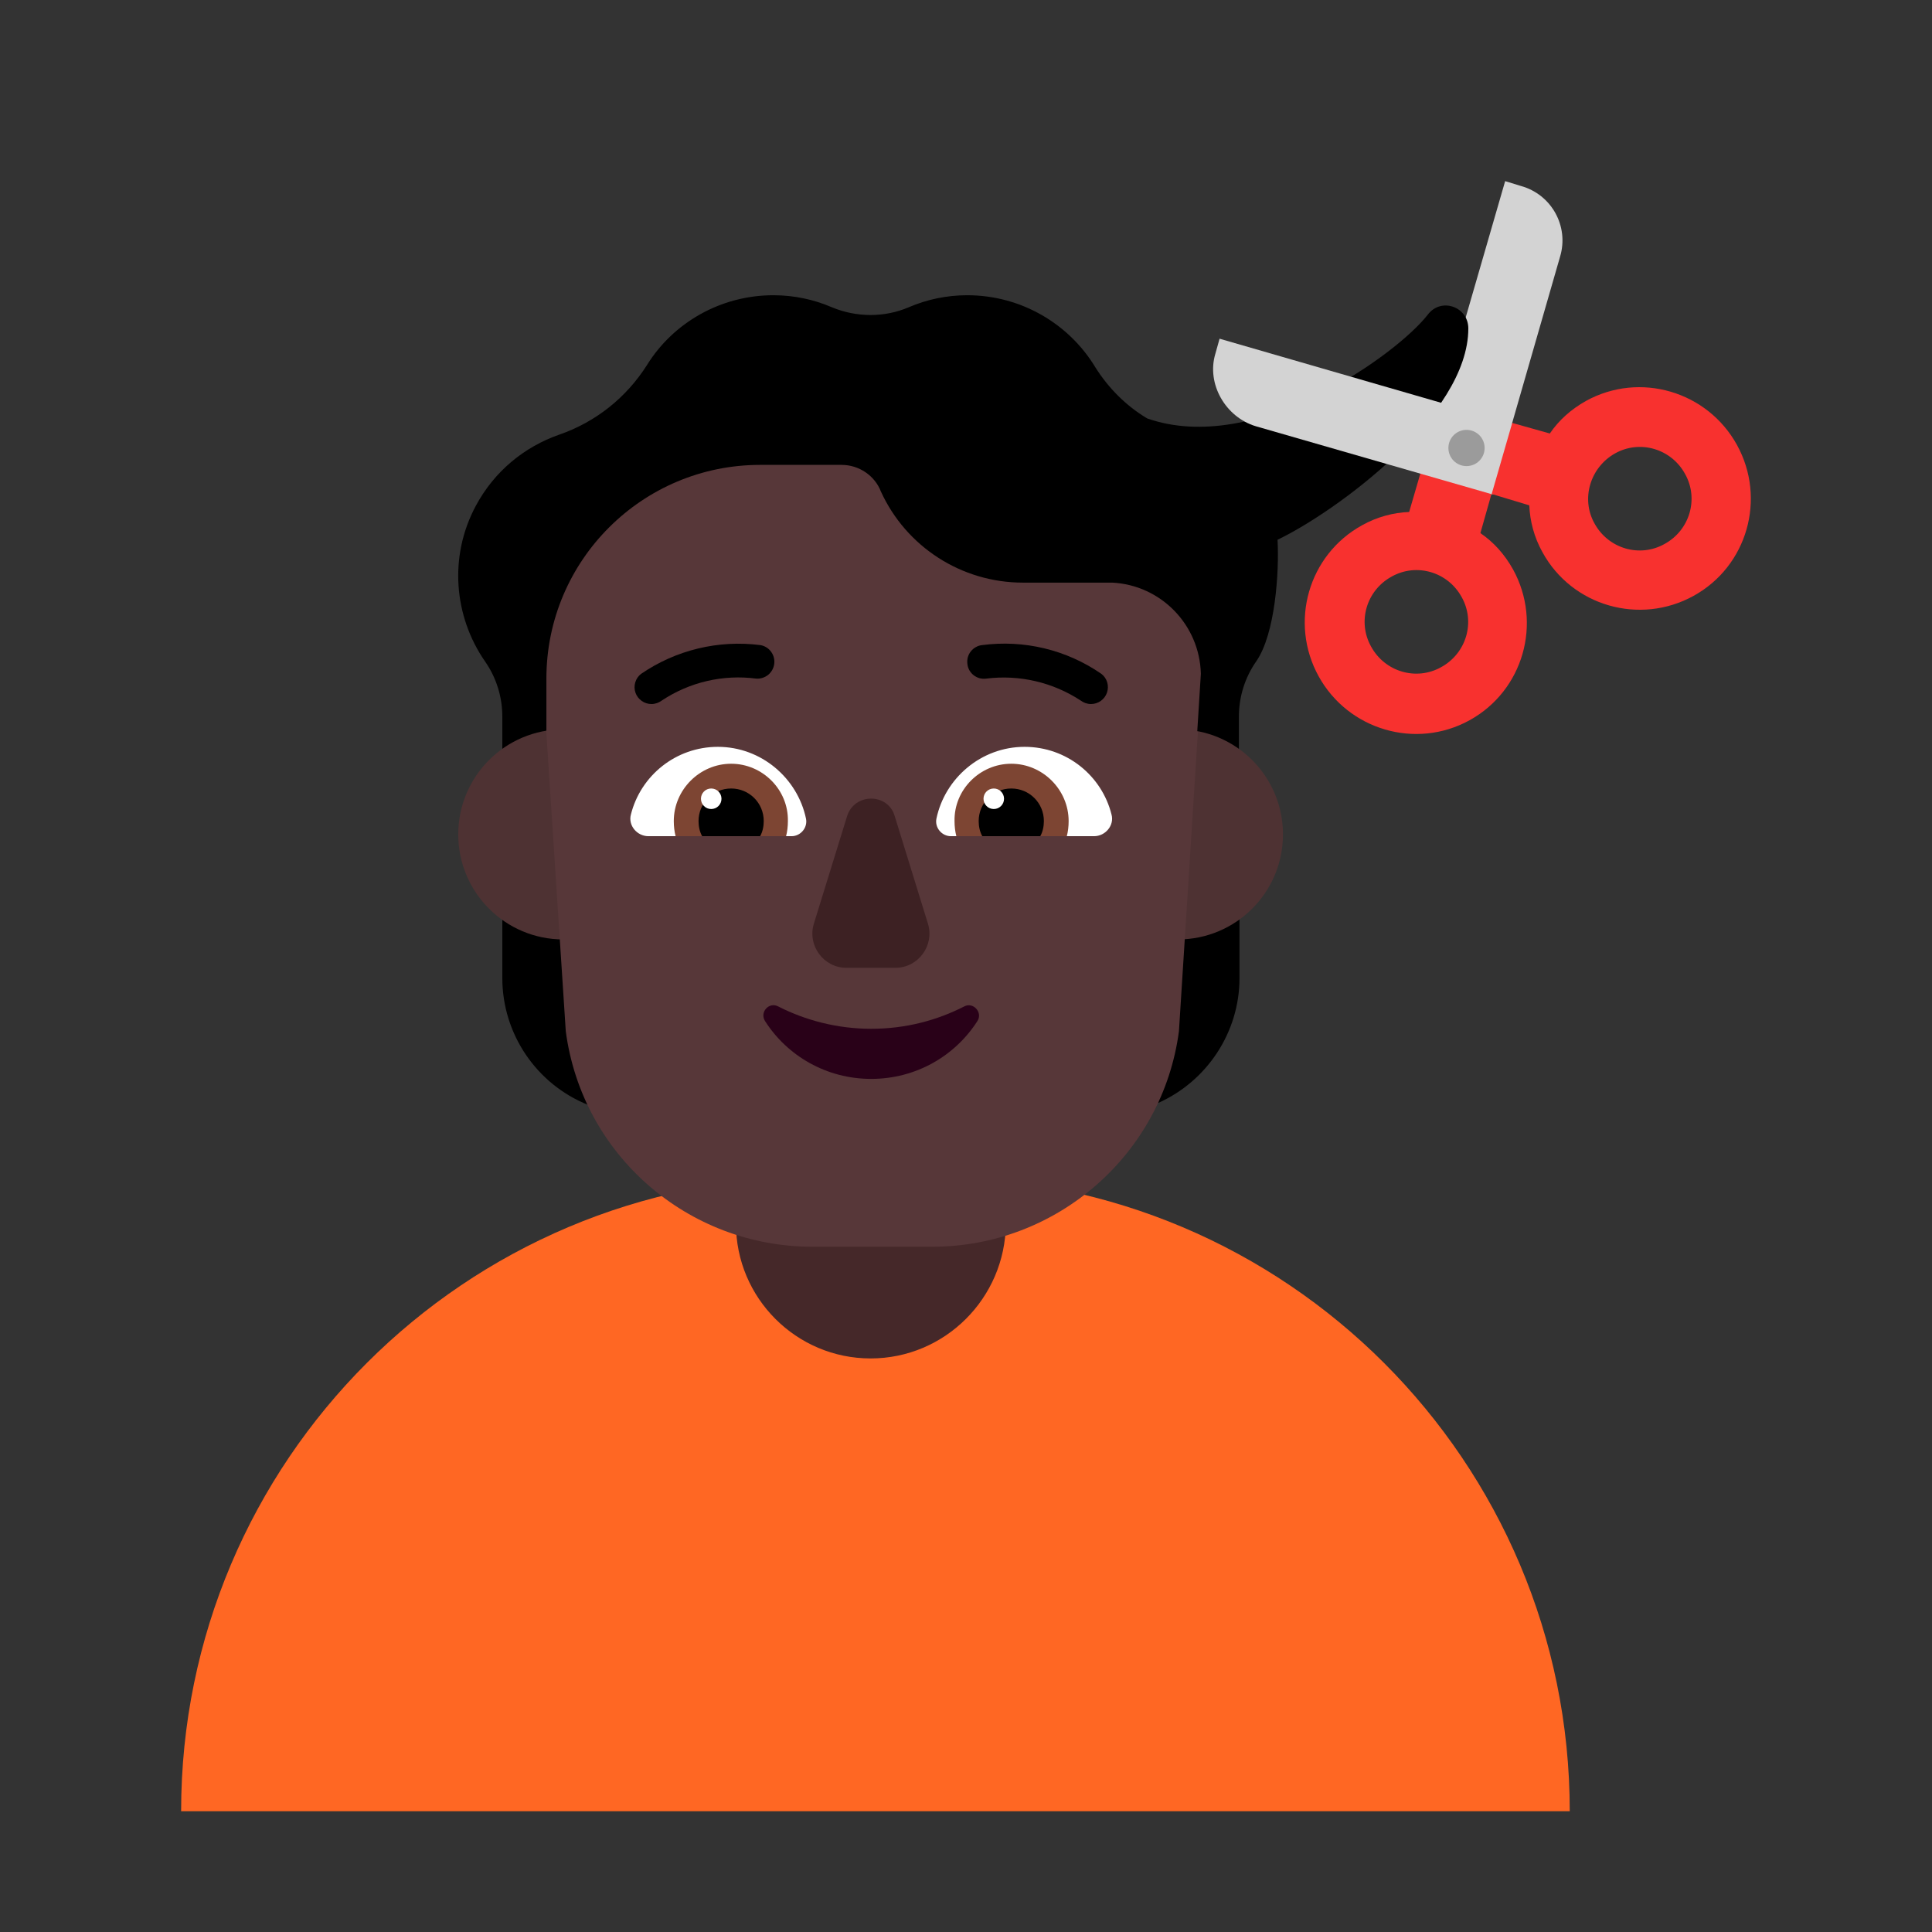
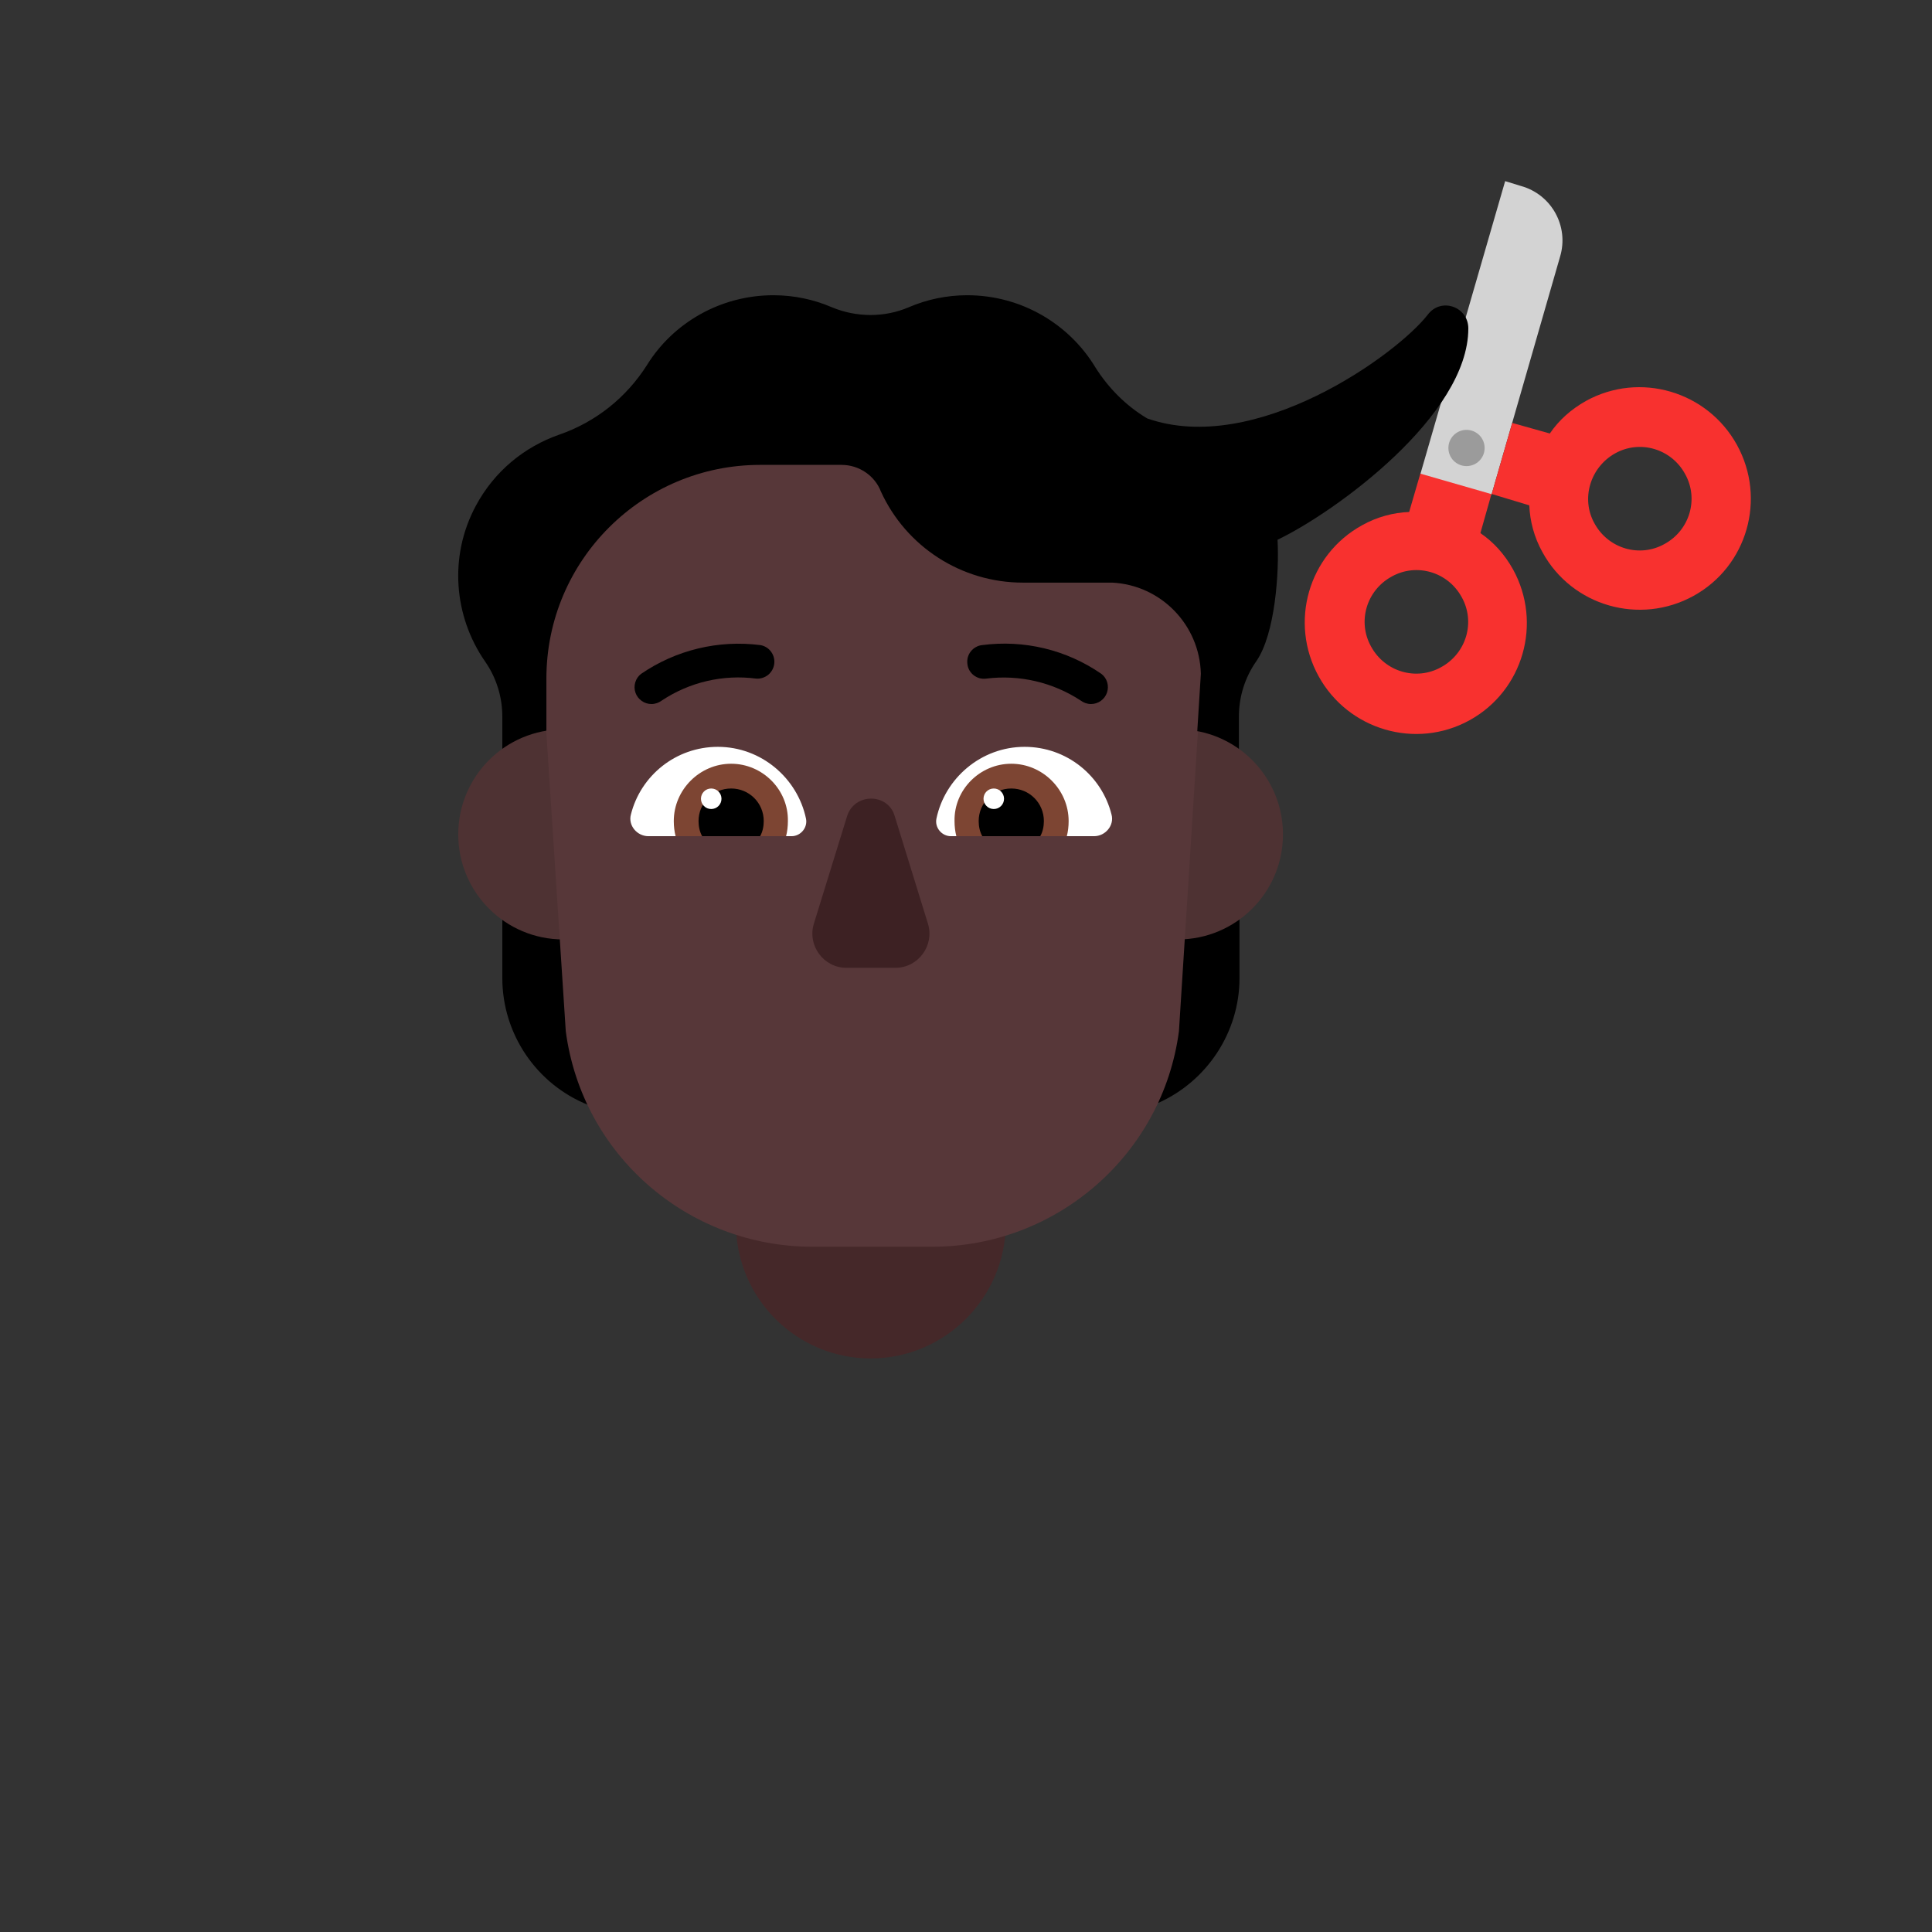
<svg xmlns="http://www.w3.org/2000/svg" width="32" height="32" viewBox="0 0 32 32" fill="none">
  <rect x="0" y="0" width="32" height="32" fill="#333333" stroke="none" />
  <path d="M24.93 3L23.529 7.841L23.684 8.898L23.922 9.012L24.708 8.18L25.84 4.25C25.99 3.75 25.7 3.22 25.19 3.08L24.93 3Z" fill="#D3D3D3" />
  <path d="M23.65 5.21C23.87 4.92 24.32 5.08 24.32 5.44C24.32 6.88 22.12 8.48 21.16 8.94C21.19 9.48 21.12 10.5 20.81 10.95C20.62 11.22 20.52 11.54 20.52 11.87V12.42C20.43 12.354 18.5 13.839 18.5 13.839C18.5 13.839 19.322 16.103 20.53 15.22V16.2C20.53 17.1 19.99 17.91 19.18 18.27C19.526 17.517 12.81 16.695 9.74 18.3C8.89 17.96 8.32 17.13 8.32 16.2V15.23C8.922 15.654 9.74 13.839 9.74 13.839C9.74 13.839 9 12.5 8.32 12.4V11.87C8.32 11.54 8.22 11.22 8.03 10.95C7.52 10.21 7.43 9.22 7.88 8.38C8.19 7.8 8.69 7.4 9.26 7.2C9.87 6.99 10.38 6.58 10.72 6.04C11.15 5.35 11.93 4.89 12.81 4.89C13.15 4.89 13.48 4.96 13.78 5.09C14.19 5.26 14.65 5.26 15.05 5.09C15.35 4.96 15.68 4.89 16.02 4.89C16.92 4.89 17.71 5.37 18.14 6.08C18.36 6.43 18.65 6.72 19 6.93C20.79 7.56 23.13 5.88 23.65 5.21Z" fill="black" />
-   <path d="M3 30C3 24.201 7.701 19.5 13.5 19.5H15.5C21.299 19.5 26 24.201 26 30H3Z" fill="#FF6723" />
  <path d="M14.42 22.5C13.19 22.5 12.19 21.5 12.19 20.27V18.8H16.66V20.27C16.65 21.5 15.65 22.5 14.42 22.5Z" fill="#452829" />
  <path d="M11.07 13.82C11.07 14.781 10.291 15.56 9.33 15.56C8.369 15.56 7.59 14.781 7.59 13.82C7.59 12.859 8.369 12.08 9.33 12.08C10.291 12.08 11.07 12.859 11.07 13.82Z" fill="#4E3233" />
  <path d="M21.25 13.82C21.25 14.781 20.471 15.56 19.51 15.56C18.549 15.56 17.77 14.781 17.77 13.82C17.77 12.859 18.549 12.08 19.51 12.08C20.471 12.08 21.25 12.859 21.25 13.82Z" fill="#4E3233" />
  <path d="M9.047 12.101L9.05 12.1V11.24C9.05 9.28 10.64 7.7 12.59 7.7H13.94C14.23 7.7 14.49 7.88 14.59 8.14C15.01 9.06 15.93 9.65 16.94 9.65H18.42C19.23 9.69 19.87 10.35 19.89 11.16L19.83 12.12C19.834 12.12 19.837 12.121 19.841 12.123L19.527 17.08C19.257 19.12 17.504 20.65 15.441 20.65H13.457C11.394 20.65 9.641 19.13 9.371 17.08L9.047 12.101Z" fill="#573739" />
  <path d="M14.03 13.52L13.48 15.3C13.37 15.66 13.64 16.03 14.02 16.03H14.83C15.21 16.03 15.48 15.66 15.37 15.3L14.82 13.52C14.71 13.13 14.15 13.13 14.03 13.52Z" fill="#3D2123" />
-   <path d="M14.43 17.04C13.87 17.04 13.34 16.9 12.89 16.67C12.74 16.59 12.58 16.76 12.67 16.91C13.04 17.49 13.69 17.87 14.43 17.87C15.17 17.87 15.82 17.49 16.19 16.91C16.28 16.77 16.12 16.59 15.97 16.67C15.52 16.9 15 17.04 14.43 17.04Z" fill="#290118" />
  <path d="M17.901 11.604C17.949 11.64 18.009 11.661 18.07 11.661C18.128 11.661 18.185 11.643 18.233 11.609C18.28 11.575 18.316 11.528 18.335 11.472C18.354 11.417 18.355 11.357 18.339 11.302C18.322 11.245 18.288 11.196 18.242 11.161C17.665 10.762 16.961 10.593 16.266 10.685C16.229 10.689 16.194 10.7 16.162 10.719C16.13 10.736 16.102 10.761 16.079 10.79C16.057 10.818 16.04 10.851 16.03 10.887C16.021 10.922 16.018 10.959 16.023 10.996C16.026 11.032 16.038 11.068 16.055 11.1C16.073 11.132 16.098 11.161 16.127 11.184C16.155 11.206 16.189 11.223 16.224 11.233C16.26 11.242 16.297 11.245 16.334 11.24C16.883 11.171 17.438 11.3 17.901 11.604Z" fill="black" />
  <path d="M10.628 11.609C10.675 11.643 10.732 11.661 10.791 11.661C10.852 11.661 10.911 11.64 10.96 11.604C11.421 11.297 11.977 11.168 12.526 11.24C12.597 11.245 12.668 11.222 12.724 11.177C12.779 11.131 12.815 11.066 12.824 10.995C12.833 10.924 12.814 10.852 12.771 10.794C12.729 10.736 12.665 10.697 12.595 10.685C11.9 10.596 11.197 10.765 10.619 11.161C10.572 11.196 10.539 11.245 10.522 11.302C10.505 11.357 10.506 11.417 10.525 11.472C10.544 11.528 10.58 11.575 10.628 11.609Z" fill="black" />
  <path d="M10.45 13.49C10.61 12.85 11.19 12.37 11.89 12.37C12.61 12.37 13.21 12.89 13.35 13.56C13.38 13.71 13.26 13.85 13.11 13.85H10.74C10.55 13.85 10.4 13.67 10.45 13.49Z" fill="white" />
  <path d="M18.41 13.49C18.25 12.85 17.67 12.37 16.97 12.37C16.25 12.37 15.65 12.89 15.51 13.56C15.48 13.71 15.6 13.85 15.75 13.85H18.12C18.31 13.85 18.46 13.67 18.41 13.49Z" fill="white" />
-   <path d="M11.16 13.6C11.16 13.08 11.59 12.65 12.11 12.65C12.63 12.65 13.06 13.08 13.05 13.6C13.05 13.69 13.04 13.77 13.02 13.85H11.19C11.17 13.77 11.16 13.69 11.16 13.6Z" fill="#7D4533" />
+   <path d="M11.16 13.6C11.16 13.08 11.59 12.65 12.11 12.65C12.63 12.65 13.06 13.08 13.05 13.6C13.05 13.69 13.04 13.77 13.02 13.85H11.19C11.17 13.77 11.16 13.69 11.16 13.6" fill="#7D4533" />
  <path d="M17.7 13.6C17.7 13.08 17.27 12.65 16.75 12.65C16.23 12.65 15.8 13.08 15.81 13.6C15.81 13.69 15.82 13.77 15.84 13.85H17.67C17.69 13.77 17.7 13.69 17.7 13.6Z" fill="#7D4533" />
  <path d="M12.11 13.06C12.41 13.06 12.65 13.3 12.65 13.6C12.65 13.69 12.63 13.78 12.59 13.85H11.63C11.59 13.78 11.57 13.69 11.57 13.6C11.57 13.3 11.81 13.06 12.11 13.06Z" fill="black" />
  <path d="M16.75 13.06C16.45 13.06 16.21 13.3 16.21 13.6C16.21 13.69 16.23 13.78 16.27 13.85H17.23C17.27 13.78 17.29 13.69 17.29 13.6C17.29 13.3 17.05 13.06 16.75 13.06Z" fill="black" />
  <path d="M11.95 13.23C11.95 13.324 11.874 13.4 11.78 13.4C11.686 13.4 11.61 13.324 11.61 13.23C11.61 13.136 11.686 13.06 11.78 13.06C11.874 13.06 11.95 13.136 11.95 13.23Z" fill="white" />
  <path d="M16.63 13.23C16.63 13.324 16.554 13.4 16.46 13.4C16.366 13.4 16.29 13.324 16.29 13.23C16.29 13.136 16.366 13.06 16.46 13.06C16.554 13.06 16.63 13.136 16.63 13.23Z" fill="white" />
-   <path d="M20.2 5.61L25.04 7.01L25.879 7.699L25.793 8.152L24.705 8.185L20.8 7.06C20.3 6.91 19.98 6.36 20.13 5.86L20.2 5.61Z" fill="#D3D3D3" />
  <path d="M24.29 7.72C24.456 7.72 24.59 7.586 24.59 7.42C24.59 7.254 24.456 7.12 24.29 7.12C24.124 7.12 23.99 7.254 23.99 7.42C23.99 7.586 24.124 7.72 24.29 7.72Z" fill="#9B9B9B" />
  <path d="M25.047 7.005L24.707 8.182L25.33 8.37C25.34 8.63 25.41 8.9 25.55 9.15C26.04 10.04 27.16 10.36 28.05 9.87C28.94 9.38 29.26 8.26 28.77 7.37C28.28 6.48 27.16 6.15 26.27 6.64C26.02 6.78 25.82 6.96 25.67 7.18L25.047 7.005ZM26.75 7.51C27.16 7.28 27.68 7.43 27.91 7.85C28.14 8.26 27.99 8.78 27.57 9.01C27.16 9.24 26.64 9.09 26.41 8.67C26.18 8.26 26.34 7.74 26.75 7.51Z" fill="#F8312F" />
  <path d="M23.34 8.48L23.525 7.845L24.703 8.184L24.52 8.83C24.74 8.98 24.92 9.18 25.06 9.43C25.55 10.32 25.23 11.44 24.34 11.93C23.45 12.42 22.33 12.09 21.84 11.2C21.35 10.31 21.67 9.19 22.56 8.7C22.81 8.56 23.08 8.49 23.34 8.48ZM24.21 9.89C23.98 9.47 23.46 9.32 23.05 9.55C22.63 9.78 22.48 10.3 22.71 10.71C22.94 11.13 23.46 11.28 23.87 11.05C24.29 10.82 24.44 10.3 24.21 9.89Z" fill="#F8312F" />
</svg>